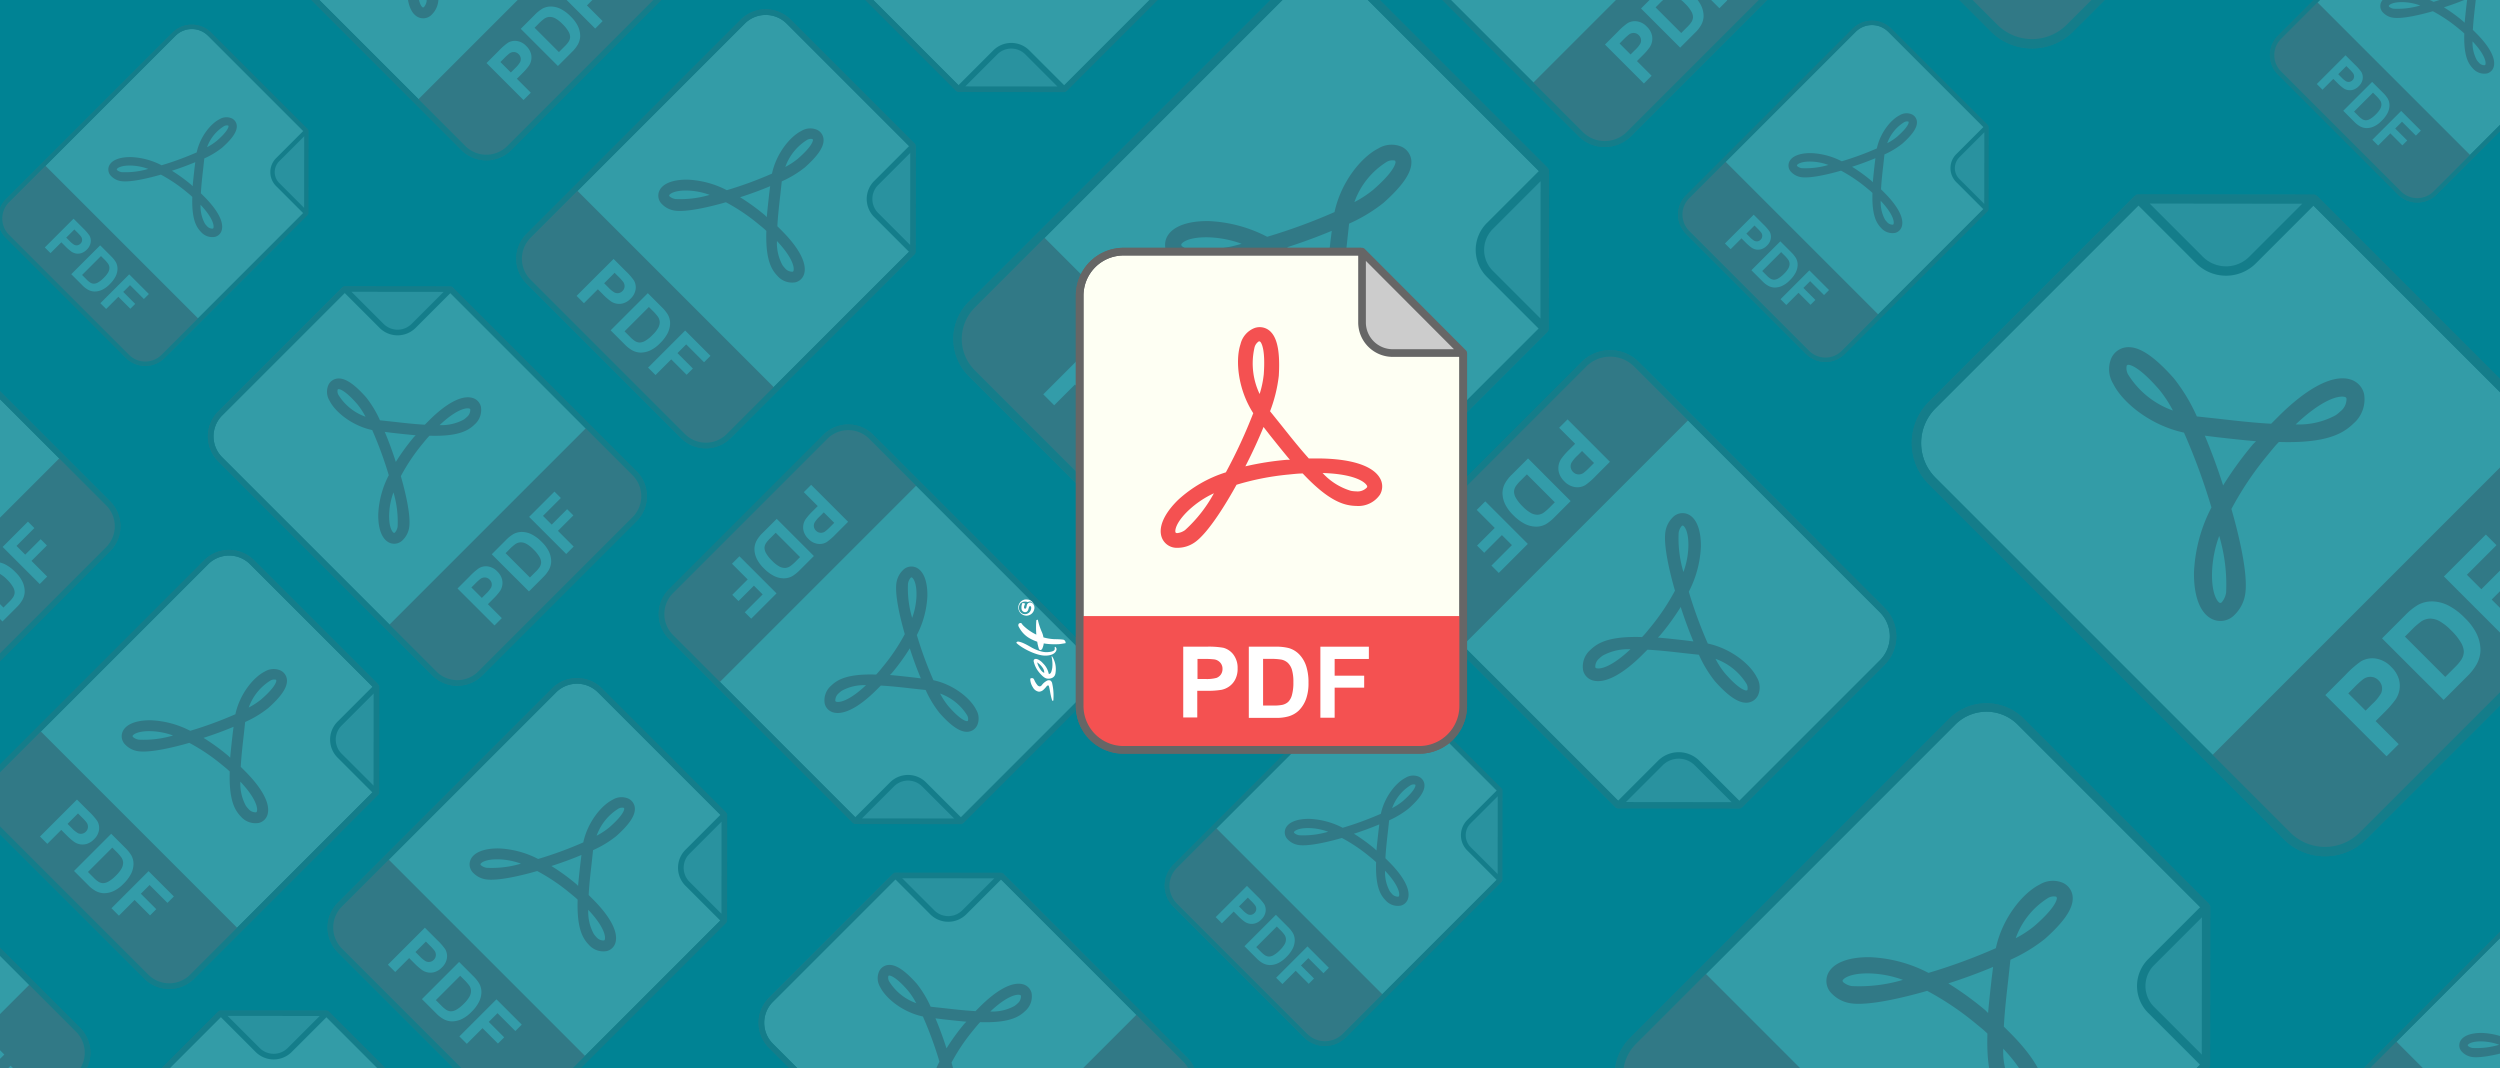
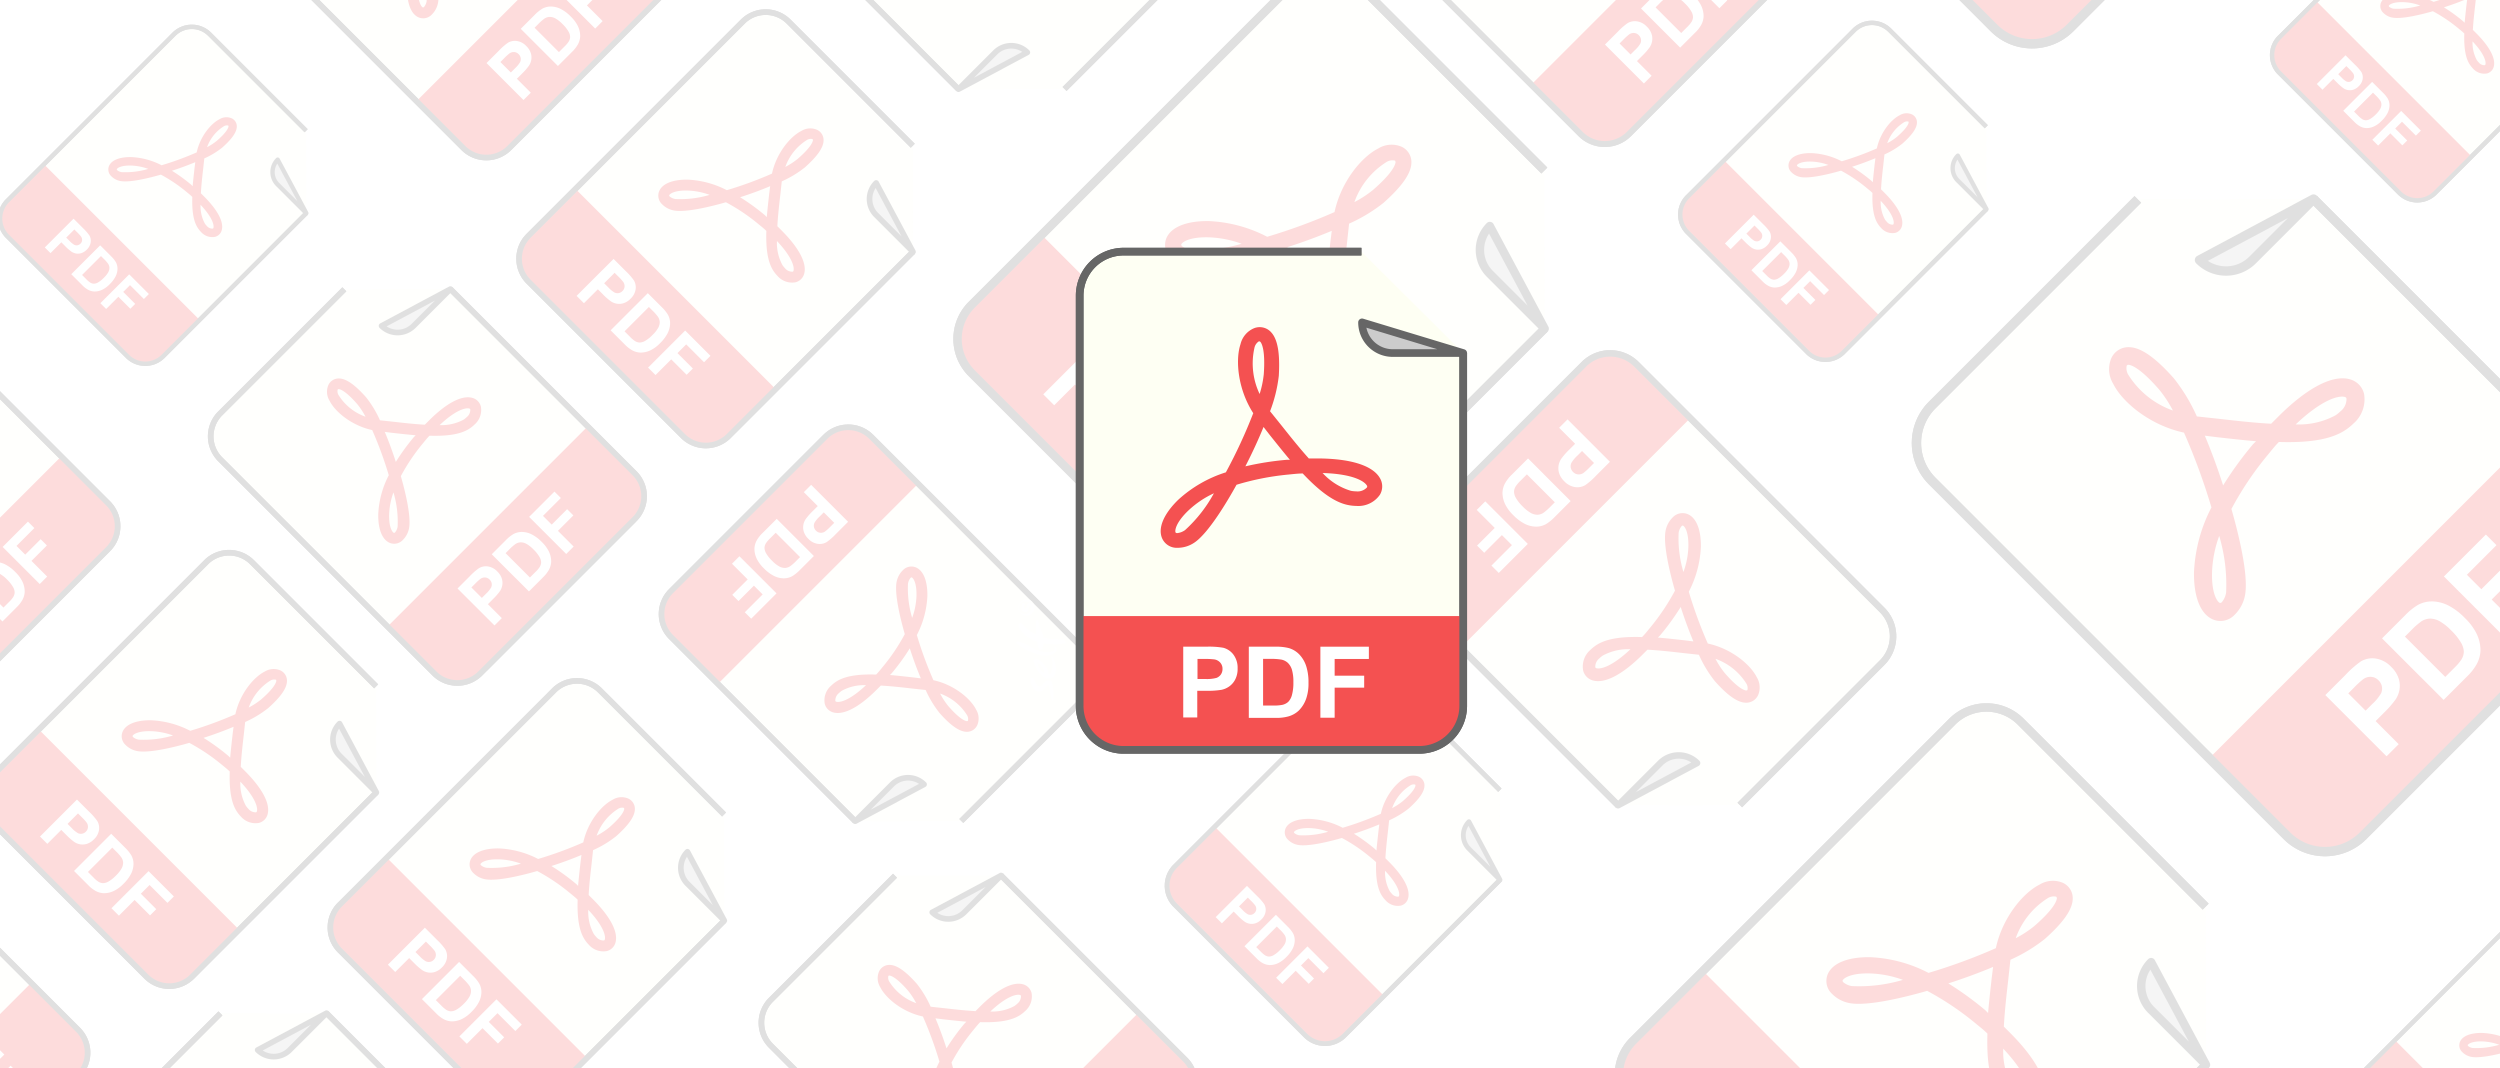
<svg xmlns="http://www.w3.org/2000/svg" xmlns:xlink="http://www.w3.org/1999/xlink" viewBox="0 0 1170 500">
  <defs>
    <clipPath id="a">
      <path d="M50.5,13.72v46a5.73,5.73,0,0,1-5.73,5.73H6.23A5.73,5.73,0,0,1,.5,59.77V6.23A5.73,5.73,0,0,1,6.23.5h31Z" style="fill:none" />
    </clipPath>
    <clipPath id="b">
      <rect width="1170" height="500" style="fill:none" />
    </clipPath>
    <symbol id="c" viewBox="0 0 51 66">
      <path d="M50.5,13.72v46a5.73,5.73,0,0,1-5.73,5.73H6.23A5.73,5.73,0,0,1,.5,59.77V6.23A5.73,5.73,0,0,1,6.23.5h31" style="fill:#fefff3;stroke:#666;stroke-miterlimit:10" />
-       <path d="M50.5,13.72H41.31a4,4,0,0,1-4-4V0.5Z" style="fill:#ccc;stroke:#666;stroke-linejoin:round" />
+       <path d="M50.5,13.72H41.31a4,4,0,0,1-4-4Z" style="fill:#ccc;stroke:#666;stroke-linejoin:round" />
      <path d="M13.23,39.11a2.08,2.08,0,0,1-2-1.28c-0.54-1.33.24-3.16,2.14-5a16.53,16.53,0,0,1,6.19-3.56,67.62,67.62,0,0,0,3.57-7.71c-2-3.09-2.36-6.91-1.66-9a3,3,0,0,1,1.8-2.09,2,2,0,0,1,2.19.54c0.86,0.92,1.17,2.78,1,5.68a18.93,18.93,0,0,1-1.14,4.62l0.09,0.11,1.44,1.79c1.08,1.36,2.29,2.88,3.52,4.25h1.05c4.35,0,7.27.91,8.22,2.56a2.12,2.12,0,0,1,0,2.17,3.41,3.41,0,0,1-3.06,1.46h0a5.68,5.68,0,0,1-1-.1c-1.75-.32-3.66-1.64-6-4.13-0.6,0-1.23.08-1.87,0.14a34.39,34.39,0,0,0-6.76,1.33c-1.16,2.1-3.67,6.35-5.54,7.57A3.92,3.92,0,0,1,13.23,39.11ZM18,32a12.44,12.44,0,0,0-3.31,2.23C13,35.84,12.89,36.88,13,37.11a0.26,0.26,0,0,0,.24.08,2.1,2.1,0,0,0,1-.39A18.18,18.18,0,0,0,18,32h0Zm14.17-2.64a8.19,8.19,0,0,0,3.69,2.32,3.81,3.81,0,0,0,.68.07h0a1.66,1.66,0,0,0,1.4-.5,0.22,0.22,0,0,0,0-.26c-0.35-.6-1.92-1.52-5.77-1.63h0Zm-7.7-6C23.8,25,23,26.74,22.1,28.49a37.94,37.94,0,0,1,5.36-.85h0.45c-0.91-1.08-1.79-2.19-2.6-3.2ZM24,12.19H23.87a1.33,1.33,0,0,0-.59.87,9.25,9.25,0,0,0,.68,6,13,13,0,0,0,.54-2.57c0.23-3.23-.29-4.06-0.45-4.24a0.1,0.1,0,0,0-.09,0h0Z" style="fill:#f45151" />
      <g style="clip-path:url(#a)">
        <rect x="0.5" y="48.01" width="50" height="17.49" style="fill:#f45151" />
      </g>
      <g style="isolation:isolate">
        <path d="M14,61.26V52h3a10.8,10.8,0,0,1,2.22.14,2.42,2.42,0,0,1,1.33.9,2.86,2.86,0,0,1,.54,1.8,3,3,0,0,1-.31,1.43,2.53,2.53,0,0,1-.78.91,2.69,2.69,0,0,1-1,.44,10.65,10.65,0,0,1-1.93.13H15.83v3.48H14Zm1.86-7.67v2.62h1a4.84,4.84,0,0,0,1.47-.14,1.23,1.23,0,0,0,.58-0.45,1.24,1.24,0,0,0,.21-0.72,1.19,1.19,0,0,0-.3-0.83,1.29,1.29,0,0,0-.75-0.41,9.12,9.12,0,0,0-1.34-.06h-0.9Z" style="fill:#fff" />
        <path d="M22.55,52H26a6.67,6.67,0,0,1,1.76.18,3.1,3.1,0,0,1,1.39.85,4,4,0,0,1,.88,1.5,6.81,6.81,0,0,1,.3,2.18,6.06,6.06,0,0,1-.28,2,4.06,4.06,0,0,1-1,1.63,3.28,3.28,0,0,1-1.31.74,5.64,5.64,0,0,1-1.65.2H22.55V52Zm1.86,1.56v6.11h1.39a5.09,5.09,0,0,0,1.13-.09,1.71,1.71,0,0,0,.75-0.38,2,2,0,0,0,.49-0.89,6,6,0,0,0,.19-1.69A5.53,5.53,0,0,0,28.17,55a2.11,2.11,0,0,0-.53-0.89,1.78,1.78,0,0,0-.86-0.43,8.46,8.46,0,0,0-1.53-.09H24.42Z" style="fill:#fff" />
        <path d="M31.88,61.26V52H38.2V53.6H33.74v2.18h3.85v1.56H33.74v3.92H31.88Z" style="fill:#fff" />
      </g>
      <path d="M50.5,13.72v46a5.73,5.73,0,0,1-5.73,5.73H6.23A5.73,5.73,0,0,1,.5,59.77V6.23A5.73,5.73,0,0,1,6.23.5h31" style="fill:none;stroke:#666;stroke-miterlimit:10" />
    </symbol>
  </defs>
  <title>pdf-elearning-self</title>
-   <rect width="1170" height="500" style="fill:#008394" />
  <g style="clip-path:url(#b)">
    <g style="opacity:0.2">
      <use width="51" height="66" transform="translate(-170 464.66) rotate(-45) scale(2.65)" xlink:href="#c" />
      <use width="51" height="66" transform="translate(107.22 250.52) rotate(45) scale(2.65)" xlink:href="#c" />
      <use width="51" height="66" transform="translate(32.46 543.09) rotate(-45) scale(2.65)" xlink:href="#c" />
      <use width="51" height="66" transform="translate(-155.94 218.27) rotate(-45) scale(2.65)" xlink:href="#c" />
      <use width="51" height="66" transform="translate(104.02 -41.69) rotate(-45) scale(2.65)" xlink:href="#c" />
      <use width="51" height="66" transform="translate(270.04 310.5) rotate(45) scale(2.65)" xlink:href="#c" />
      <use width="51" height="66" transform="translate(520.58 315.4) rotate(135) scale(2.65)" xlink:href="#c" />
      <use width="51" height="66" transform="translate(358.35 -2.49) rotate(45) scale(2.65)" xlink:href="#c" />
      <use width="51" height="66" transform="translate(90.45 204.21) rotate(-45) scale(2.65)" xlink:href="#c" />
      <use width="51" height="66" transform="translate(568.91 -27.18) rotate(135) scale(2.65)" xlink:href="#c" />
      <use width="51" height="66" transform="translate(620.17 -25.57) rotate(45) scale(3.95)" xlink:href="#c" />
      <use width="51" height="66" transform="translate(929.67 318.93) rotate(45) scale(3.95)" xlink:href="#c" />
      <use width="51" height="66" transform="translate(620.93 -54.11) rotate(-45) scale(2.79)" xlink:href="#c" />
      <use width="51" height="66" transform="translate(348.17 478.66) rotate(-45) scale(2.65)" xlink:href="#c" />
      <use width="51" height="66" transform="translate(746.27 -170.72) rotate(-45) scale(4.39)" xlink:href="#c" />
      <use width="51" height="66" transform="translate(883.38 207.34) rotate(-45) scale(4.39)" xlink:href="#c" />
      <use width="51" height="66" transform="translate(876.08 4.36) rotate(45) scale(2.06)" xlink:href="#c" />
      <use width="51" height="66" transform="translate(1153.06 -70.26) rotate(45) scale(2.06)" xlink:href="#c" />
      <use width="51" height="66" transform="translate(643.76 310.06) rotate(45) scale(2.24)" xlink:href="#c" />
      <use width="51" height="66" transform="translate(1190.02 416.12) rotate(45) scale(2.06)" xlink:href="#c" />
      <use width="51" height="66" transform="translate(89.77 6.22) rotate(45) scale(2.06)" xlink:href="#c" />
      <use width="51" height="66" transform="translate(895.32 297.8) rotate(135) scale(3.04)" xlink:href="#c" />
    </g>
  </g>
  <path d="M479.58,280.59a3.81,3.81,0,0,0,.15,7.48,3.7,3.7,0,0,0,4.25-2.79,2.75,2.75,0,0,0-.72-2.85,1.62,1.62,0,0,0-2.64.62c-0.25.83-.25,2-1,1.79s-0.23-1.53.17-2.36l-1.24-.36a4.53,4.53,0,0,0-.5,2.49,1.84,1.84,0,0,0,1.41,1.87c0.95,0.12,1.51-.31,1.85-1.42a6.77,6.77,0,0,1,.33-1.05,0.5,0.5,0,0,1,.53-0.35,0.59,0.59,0,0,1,.4.5,2.42,2.42,0,0,1-.06,1,2.89,2.89,0,0,1-3.64,2.15,3,3,0,0,1-2-2.78c0-2.7,2.28-3.41,4.19-2.76a1.78,1.78,0,0,1,1.49-.2,3.13,3.13,0,0,1,1.68,2.82,3.87,3.87,0,0,0-2.85-3.74,1.14,1.14,0,0,0-.14,0,3.63,3.63,0,0,0-.61-0.09h-0.23A3.6,3.6,0,0,0,479.58,280.59Z" style="fill:#fff" />
  <path d="M492.48,312.33a9.83,9.83,0,0,1-.43,1.94,2.22,2.22,0,0,1-.41.8,0.89,0.89,0,0,1-.81.31,9.45,9.45,0,0,0-2.76-5,6.67,6.67,0,0,0-2.6-1.88,1.91,1.91,0,0,0-.89-0.12,1,1,0,0,0-.74.46,1.43,1.43,0,0,0,0,1,12.26,12.26,0,0,0,1.74,3.87,15.53,15.53,0,0,0,2,2.35,6.74,6.74,0,0,0,1.32,1.08,3.28,3.28,0,0,0,.89.39,4.74,4.74,0,0,0,.94.1,4.24,4.24,0,0,0,1.35-.25,2.78,2.78,0,0,0,1.51-1.18,3.69,3.69,0,0,0,.39-1.23,11.23,11.23,0,0,0-1.5-7.67,0.31,0.31,0,0,0-.38-0.09A15.42,15.42,0,0,1,492.48,312.33Zm-5.1,1.57a9.67,9.67,0,0,1-2-3.92,9.27,9.27,0,0,1,2.5,2.44,3.8,3.8,0,0,1,.82,2.5A4.21,4.21,0,0,1,487.38,313.9Z" style="fill:#fff" />
  <path d="M493.59,303.11a2.1,2.1,0,0,1,0,.82c-0.11.33-.45,1.14-3.58,1.28s-7.09-2.1-7.09-2.1c-4.22-2.48-5.39-2.66-6.22-2.83a0.89,0.89,0,0,0-1.07.55c2.23,2.31,9.14,6,13.52,6s5.27-2.13,5.32-2.93a1.38,1.38,0,0,0-.67-1.22l-0.12.11A0.38,0.38,0,0,0,493.59,303.11Z" style="fill:#fff" />
  <path d="M487.75,320.4a2,2,0,0,1-1,.83,1.59,1.59,0,0,1-1.36-.75,9,9,0,0,1-1.23-2,3.57,3.57,0,0,0-.48-0.87,1,1,0,0,0-.85-0.23c-0.51,0-.78.08-0.61,1.2a7.69,7.69,0,0,0,1.2,3.13,3.82,3.82,0,0,0,2.78,2,3.15,3.15,0,0,0,2.07-.83,14.23,14.23,0,0,0,1.55-1.69,0.78,0.78,0,0,1,.8-0.38l0.07,0c0.39,0.25.75,3.21,1.1,4.68a17.89,17.89,0,0,0,.67,2.44,0.57,0.57,0,0,0,.5-0.08c0.06-.36.09-1.68,0.09-2a24.7,24.7,0,0,0-.59-5.83,2.21,2.21,0,0,0-.85-1.53,2,2,0,0,0-1.89.23A6.94,6.94,0,0,0,487.75,320.4Z" style="fill:#fff" />
  <path d="M485,297a22.37,22.37,0,0,1-6.4-4.54,6.24,6.24,0,0,0-.69-0.89,1.58,1.58,0,0,0-1.09.29,1.31,1.31,0,0,0,0,1.52,12.71,12.71,0,0,0,5.69,5.7,21.24,21.24,0,0,0,2.91,1.24,21.26,21.26,0,0,0,.76,3.25,0.88,0.88,0,0,0,.75.67,1.2,1.2,0,0,0,.85-0.66,9,9,0,0,0,.7-2.47q1,0.18,2,.27a35.35,35.35,0,0,0,4.82.1c0.78,0,2.51-.35,3.28-0.44a0.26,0.26,0,0,0,.13-0.3,1.19,1.19,0,0,0-.21-0.65,1.26,1.26,0,0,0-1-.75,34.52,34.52,0,0,0-4-.21,22.38,22.38,0,0,1-5.17-.84,10,10,0,0,0-.85-2.72,31.77,31.77,0,0,1-1.73-5.3c-0.09-.55-0.74,0-0.74,0A41.81,41.81,0,0,0,485,297Z" style="fill:#fff" />
  <use width="51" height="66" transform="translate(503.49 115.97) scale(3.59)" xlink:href="#c" />
</svg>